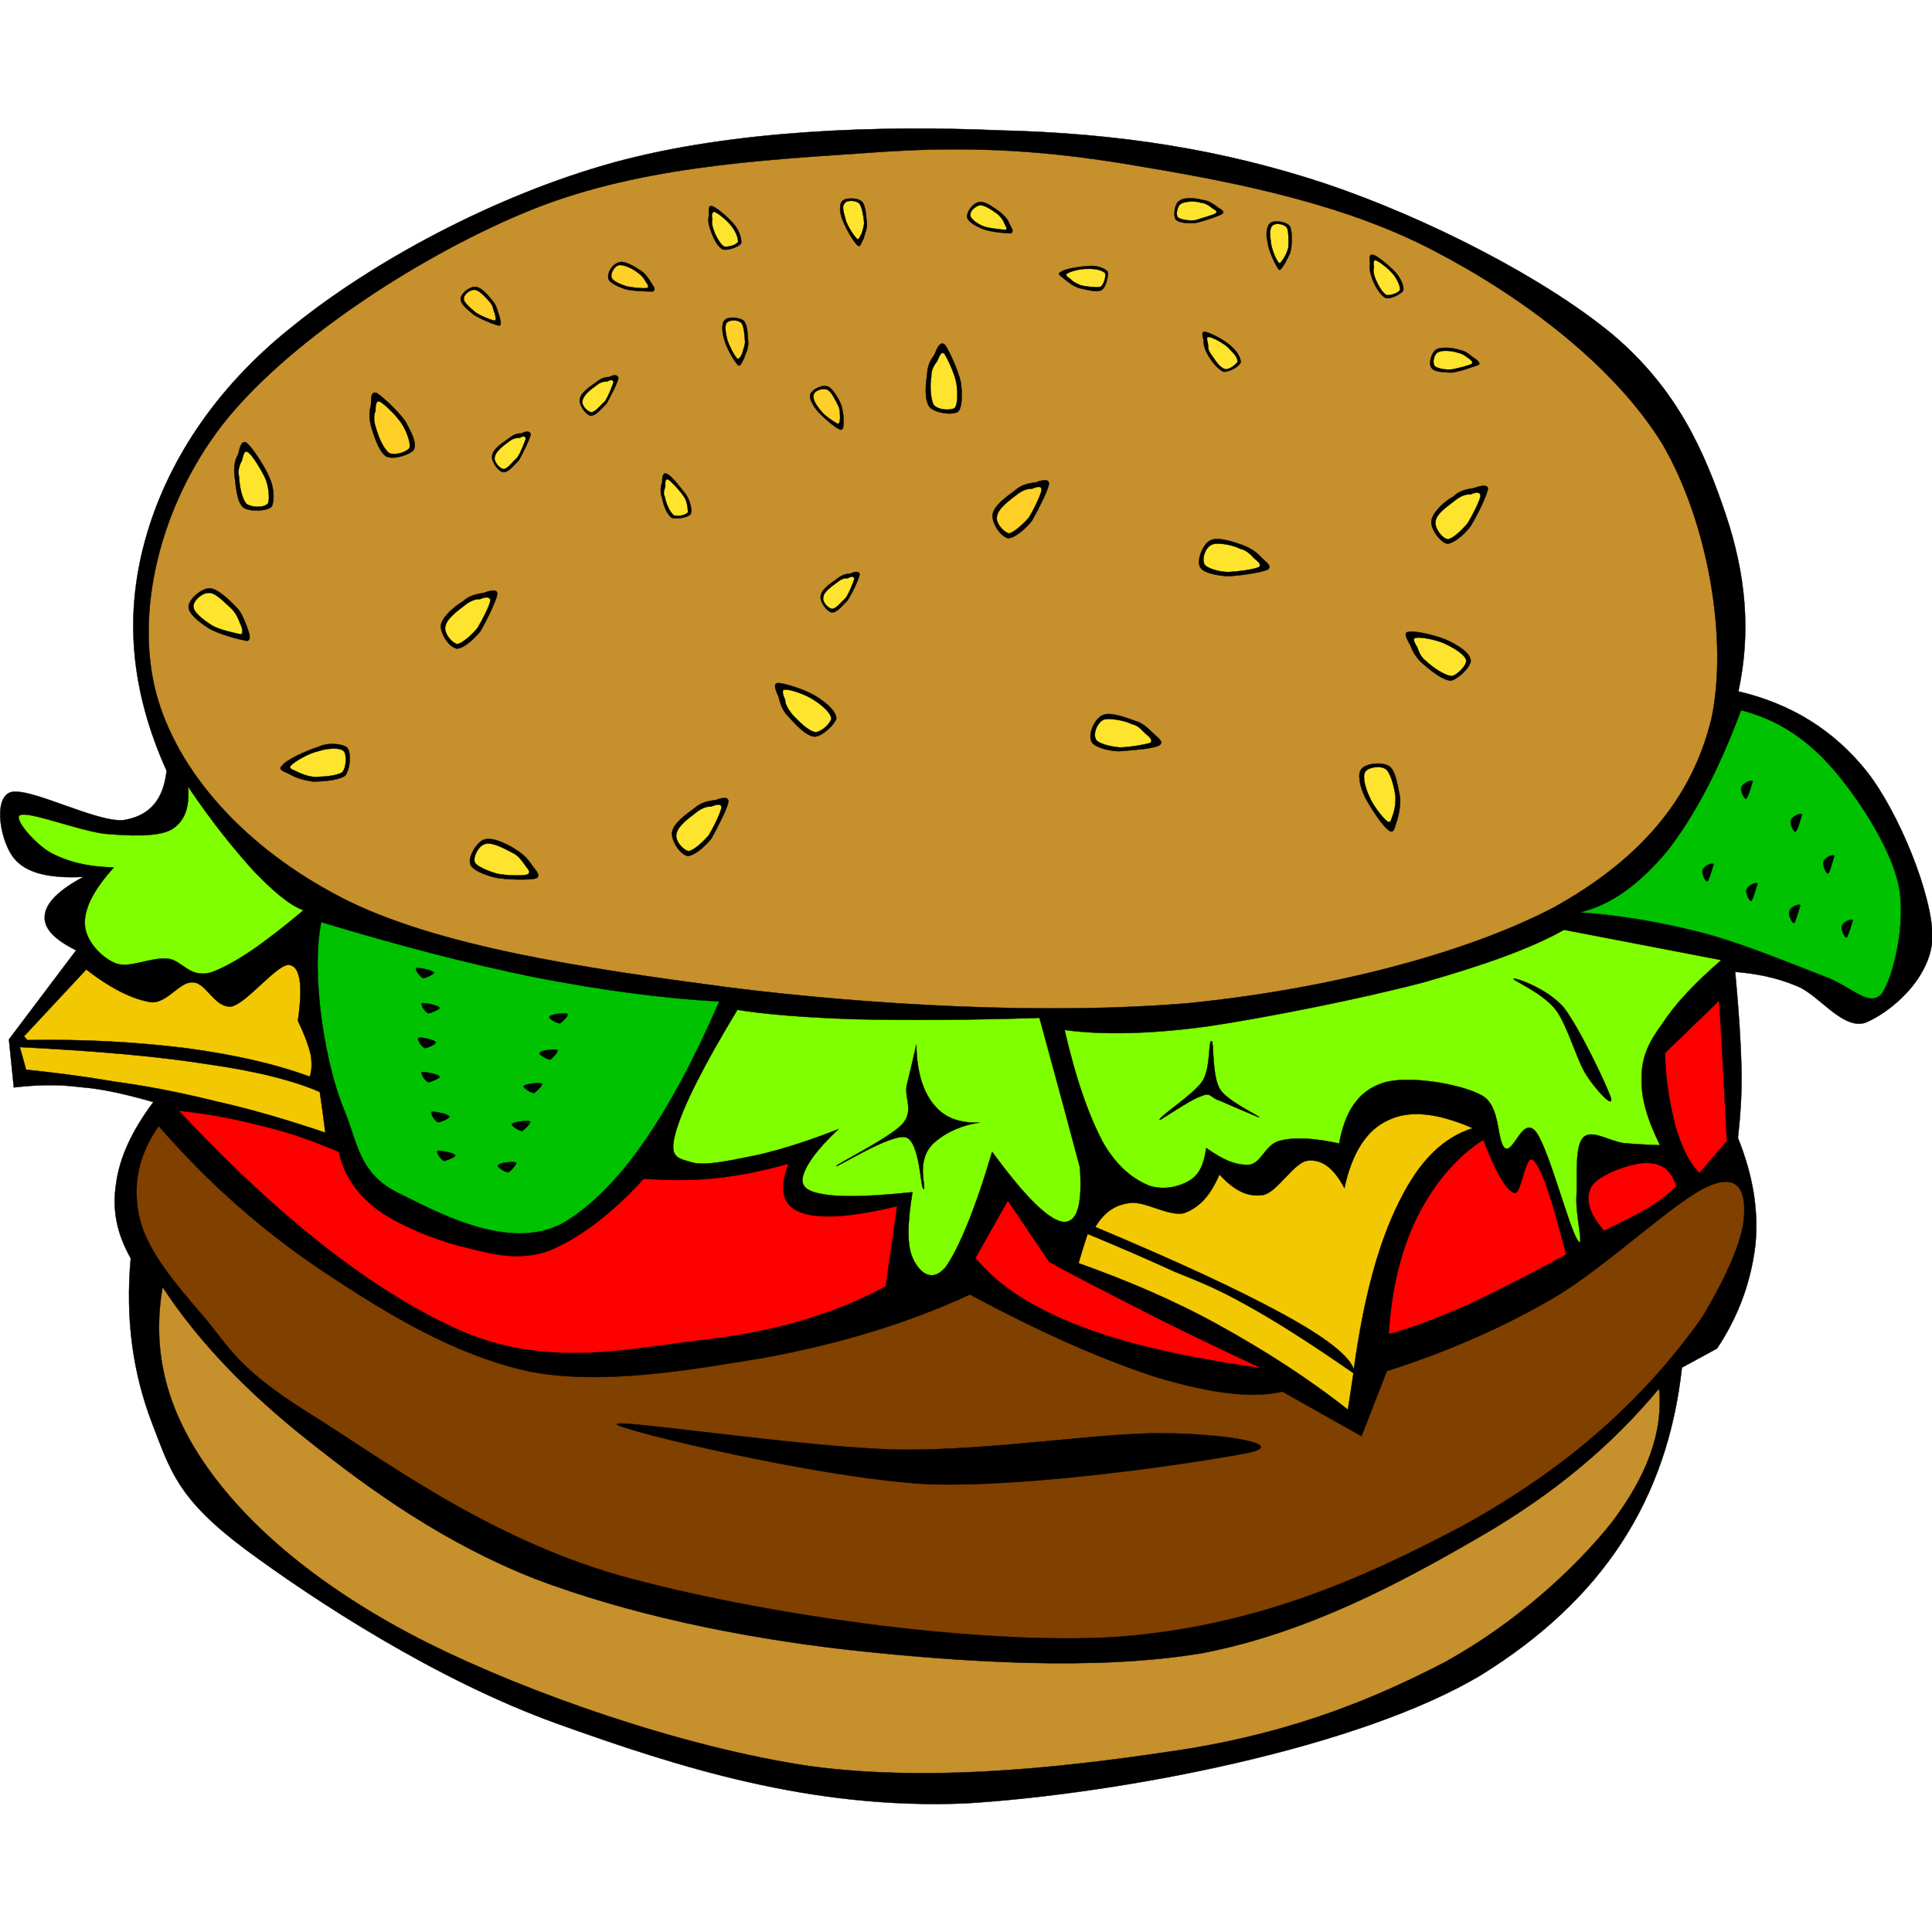
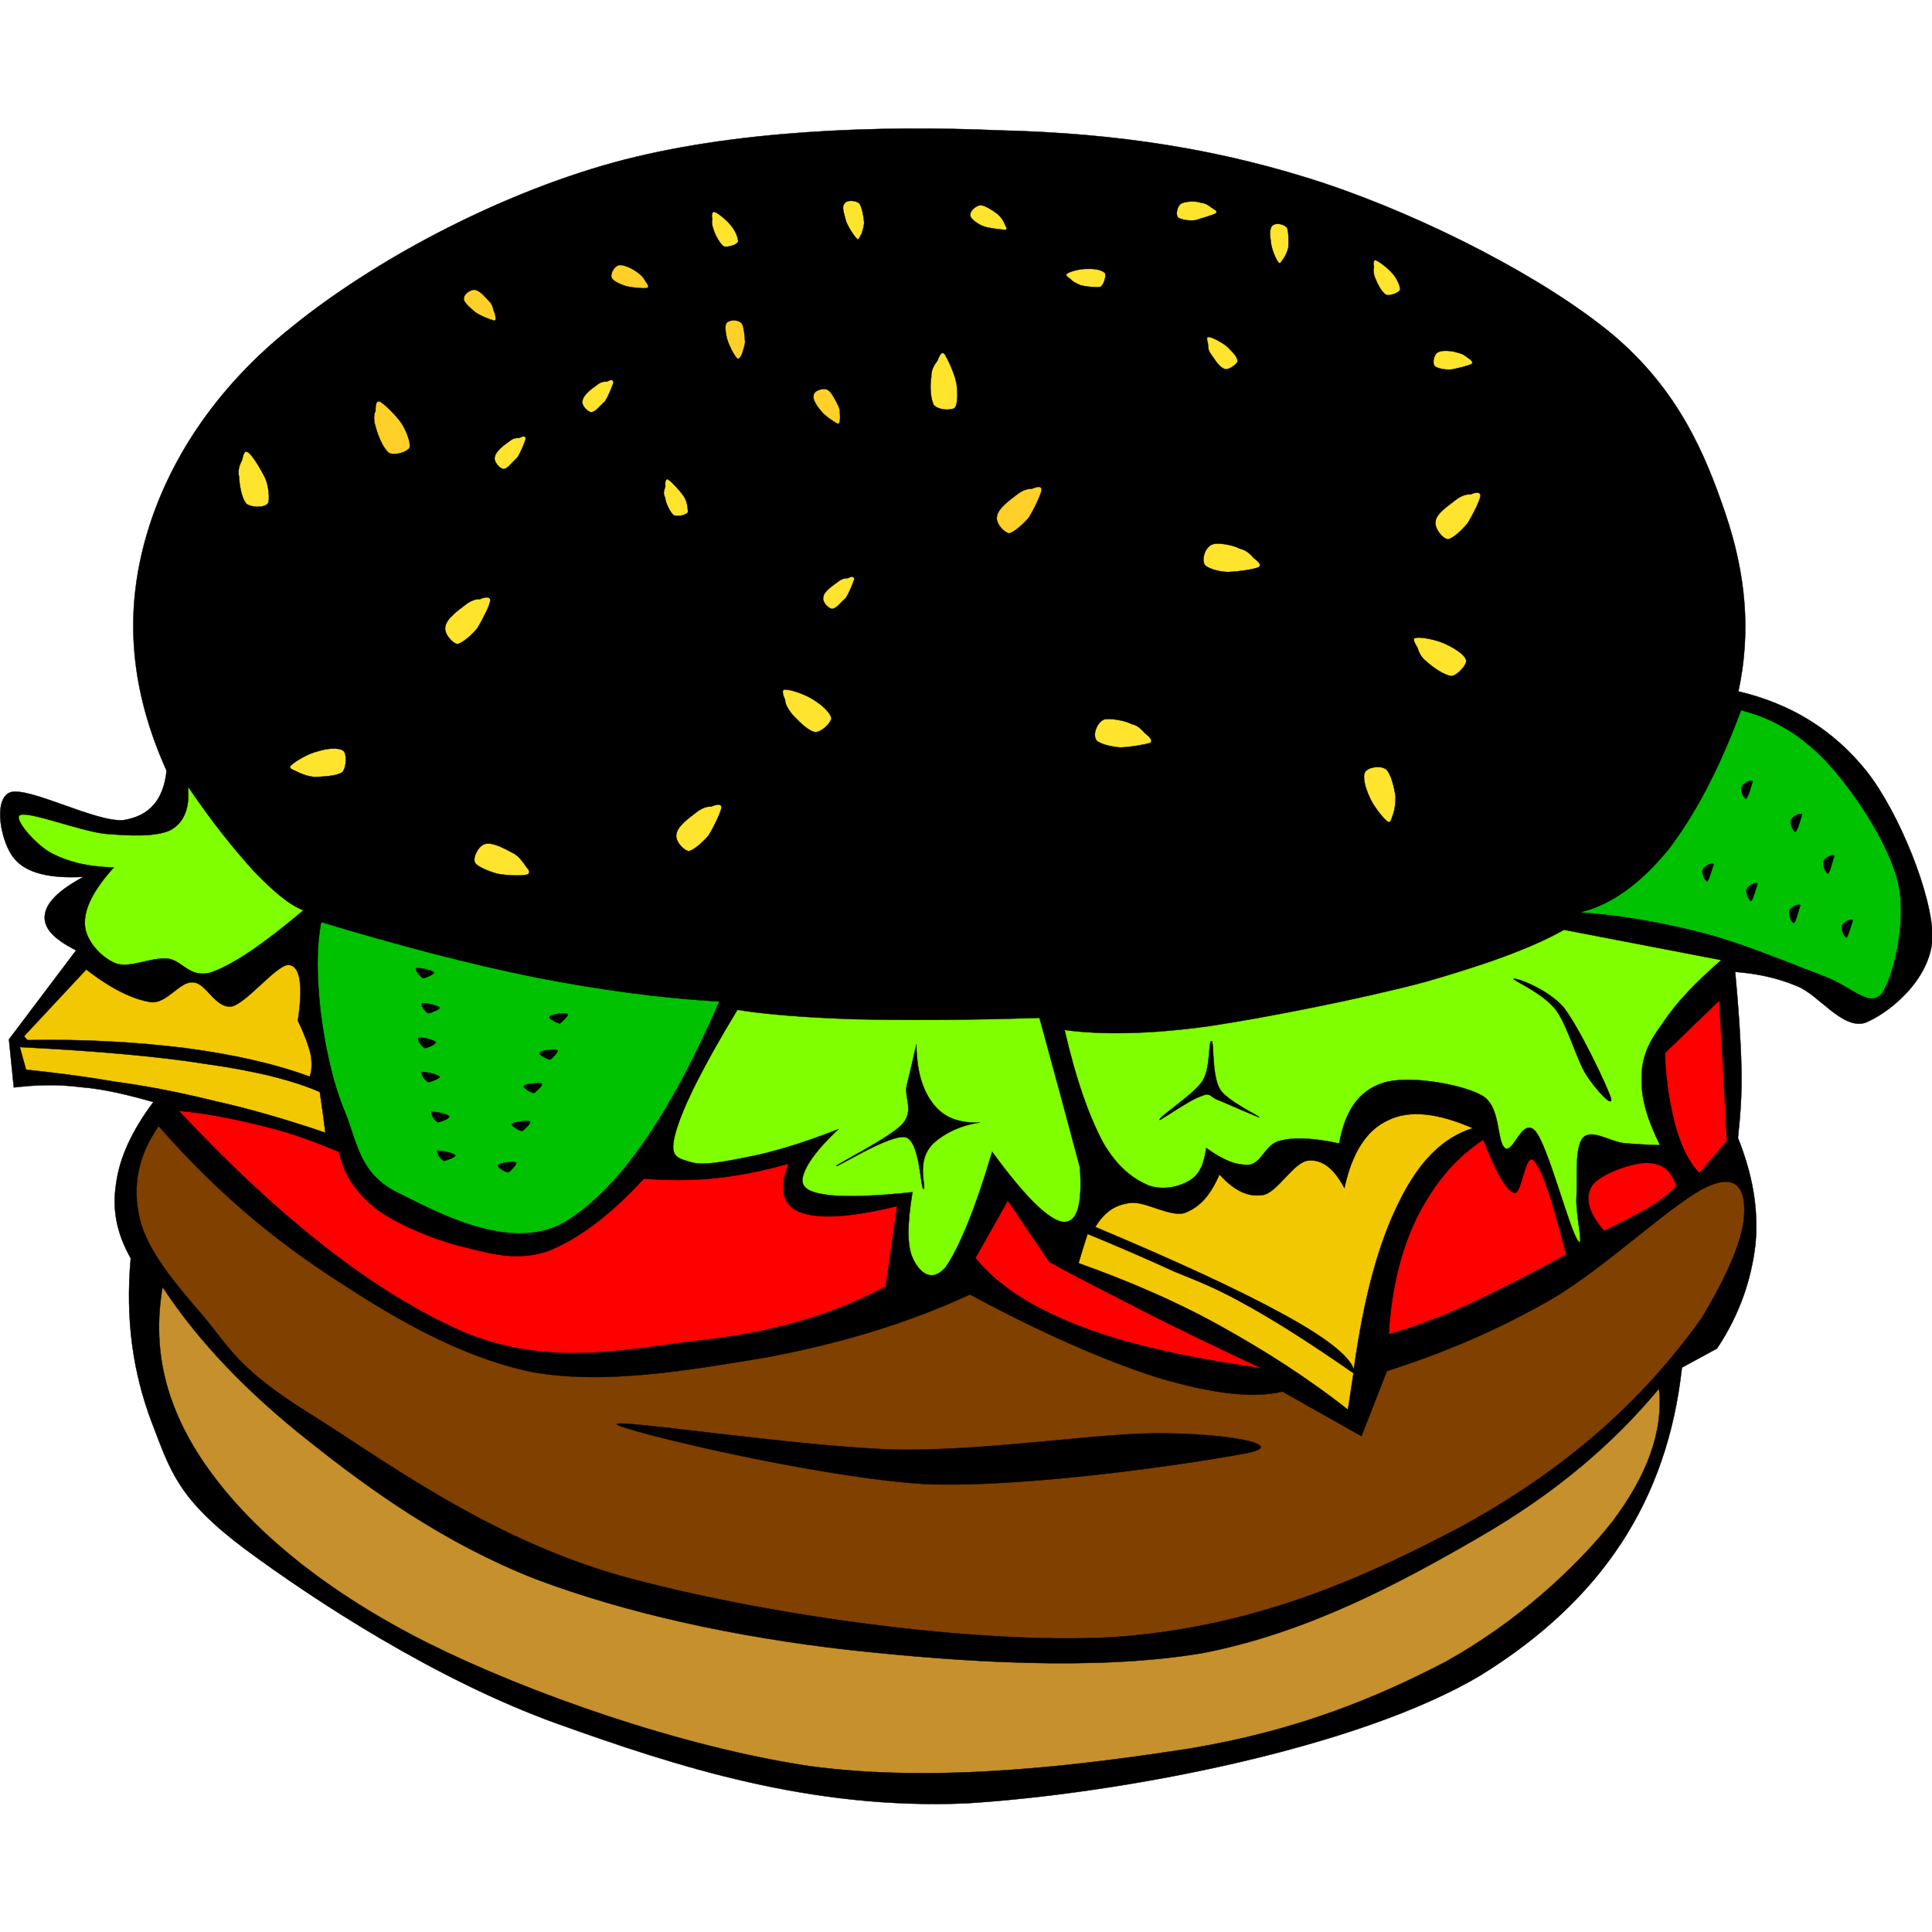
<svg xmlns="http://www.w3.org/2000/svg" xmlns:ns1="http://ns.adobe.com/AdobeIllustrator/10.0/" xmlns:ns2="http://sodipodi.sourceforge.net/DTD/sodipodi-0.dtd" xmlns:ns3="http://www.inkscape.org/namespaces/inkscape" ns1:rulerOrigin="0 0" ns1:viewOrigin="205.9995 482" space="preserve" ns1:pageBounds="0 792 612 0" viewBox="0 0 256 256" enable-background="new 0 0 199.862 173.088" overflow="visible" version="1.1" id="svg215" ns2:docname="sandwich_burger.svg" ns3:version="0.92.4 (5da689c313, 2019-01-14)" width="256" height="256" style="overflow:visible">
  <title id="title1026">Burger</title>
  <defs id="defs219" />
  <ns2:namedview pagecolor="#ffffff" bordercolor="#666666" borderopacity="1" objecttolerance="10" gridtolerance="10" guidetolerance="10" ns3:pageopacity="0" ns3:pageshadow="2" ns3:window-width="1920" ns3:window-height="1025" id="namedview217" showgrid="false" ns3:zoom="1.3634683" ns3:cx="90.209186" ns3:cy="66.772721" ns3:window-x="-8" ns3:window-y="-8" ns3:window-maximized="1" ns3:current-layer="svg215" fit-margin-top="0" fit-margin-left="0" fit-margin-right="0" fit-margin-bottom="0" />
  <g style="clip-rule:evenodd;fill-rule:evenodd;stroke:#000000;stroke-width:0.036;stroke-miterlimit:10" id="g210" stroke-miterlimit="10" transform="matrix(1.281,0,0,1.281,0.075,17.25)">
    <path ns3:connector-curvature="0" id="path2" ns1:knockout="Off" d="m 179.76,58.05 c 1.332,-6.192 0.756,-12.168 -1.332,-18.36 C 176.305,33.426 173.533,26.874 166.764,21.15 159.744,15.318 147.614,9.09 137.03,5.526 126.374,1.998 115.61,0.306 103.333,0.018 90.83,-0.522 75.746,-0.018 63.47,3.33 51.05,6.75 38.378,13.662 30.17,20.322 c -8.172,6.48 -13.104,14.364 -15.228,22.14 -2.124,7.74 -1.512,15.48 2.232,23.796 -0.324,3.024 -1.764,4.68 -4.464,5.112 -2.844,0.252 -9.756,-3.492 -11.7,-2.88 -1.872,0.72 -0.936,5.328 0.432,6.876 1.224,1.476 3.6,2.052 7.128,1.872 -2.556,1.368 -3.888,2.7 -3.996,3.996 -0.144,1.296 0.936,2.448 3.24,3.6 l -6.948,9.217 0.504,4.967 c 2.232,-0.252 4.392,-0.359 6.876,-0.035 2.376,0.18 4.896,0.791 7.56,1.547 -2.16,2.881 -3.492,5.689 -3.852,8.424 -0.432,2.736 0.072,5.186 1.512,7.74 -0.576,6.373 0.252,11.916 2.196,17.029 1.908,4.932 2.628,7.811 9.648,13.066 7.056,5.221 19.656,13.5 32.256,18.037 12.456,4.463 26.244,8.928 42.336,8.244 16.091,-1.008 40.716,-5.725 53.316,-13.32 12.385,-7.705 19.188,-17.965 20.699,-31.752 l 3.637,-1.98 c 2.34,-3.527 3.527,-7.092 3.961,-10.691 0.359,-3.709 -0.289,-7.309 -1.801,-11.088 0.217,-2.016 0.432,-4.428 0.359,-7.236 -0.072,-2.951 -0.287,-6.119 -0.646,-9.936 1.943,0.144 4.211,0.539 6.406,1.475 2.232,0.865 4.682,4.537 7.057,3.781 2.412,-0.973 6.768,-4.428 6.947,-8.82 0,-4.392 -3.455,-12.888 -6.768,-17.136 -3.39,-4.25 -7.78,-7.022 -13.32,-8.318 z" />
-     <path style="fill:#c6902c" ns3:connector-curvature="0" id="path4" ns1:knockout="Off" d="m 176.95,60.966 c -1.98,8.028 -7.164,14.364 -16.236,19.404 -9.252,4.86 -23.508,8.496 -37.908,9.937 C 108.261,91.53 89.938,90.522 75.178,88.651 60.49,86.707 45.046,84.439 35.218,79.362 25.215,74.178 18.231,66.33 16.071,58.158 13.911,49.842 16.431,39.006 22.803,30.654 29.247,22.266 42.711,13.338 54.051,8.586 65.355,3.798 78.459,3.114 89.475,2.358 100.239,1.53 108.411,2.07 118.418,3.834 c 9.9,1.656 20.988,3.924 30.061,8.748 9.035,4.716 18.469,11.808 23.436,19.908 4.75,8.172 6.8,20.304 5.04,28.476 z" />
    <path style="fill:#00c200" ns3:connector-curvature="0" id="path6" ns1:knockout="Off" d="m 180.04,59.994 c 3.492,0.9 6.48,2.7 9.252,5.796 2.627,2.952 6.119,8.172 7.02,12.204 0.863,3.924 -0.539,9.649 -1.729,11.34 -1.332,1.477 -3.059,-0.756 -6.012,-1.836 -3.168,-1.188 -8.172,-3.312 -12.383,-4.428 -4.32,-1.116 -8.424,-1.836 -12.854,-2.16 3.277,-0.756 6.266,-2.988 9.109,-6.408 2.77,-3.6 5.26,-8.244 7.59,-14.508 z" />
    <path style="fill:#f2c802" ns3:connector-curvature="0" id="path8" ns1:knockout="Off" d="m 152.29,103.23 c -3.096,0.971 -5.545,3.383 -7.633,7.631 -2.123,4.248 -3.635,9.793 -4.68,17.316 -0.469,-1.404 -2.916,-3.313 -7.344,-5.725 -4.537,-2.482 -10.908,-5.436 -19.404,-9 0.9,-1.439 1.908,-2.268 3.564,-2.482 1.547,-0.252 4.031,1.439 5.652,1.043 1.584,-0.611 2.664,-1.764 3.635,-3.996 1.477,1.621 2.881,2.377 4.5,2.125 1.512,-0.252 3.24,-3.529 4.752,-3.564 1.369,-0.107 2.592,0.791 3.672,2.844 0.793,-3.672 2.305,-6.012 4.537,-7.02 2.2,-1.08 5.11,-0.75 8.75,0.83 z" />
    <path style="fill:#f2c802" ns3:connector-curvature="0" id="path10" ns1:knockout="Off" d="m 112.44,114.17 c 3.238,1.332 6.227,2.629 8.963,3.889 2.664,1.08 4.355,1.727 7.453,3.455 3.131,1.729 6.73,4.033 11.088,7.057 l -0.576,3.779 c -4.248,-3.348 -8.676,-6.156 -13.285,-8.711 -4.68,-2.592 -9.539,-4.645 -14.58,-6.445 0.29,-1.01 0.61,-2.02 0.94,-3.03 z" />
    <path style="fill:#f2c802" ns3:connector-curvature="0" id="path12" ns1:knockout="Off" d="m 2.421,93.727 6.444,-6.913 c 2.592,2.016 4.824,3.096 6.696,3.383 1.692,0.145 2.952,-2.16 4.32,-2.051 1.404,0 2.304,2.771 4.068,2.482 1.62,-0.432 4.752,-4.499 5.94,-4.283 1.116,0.18 1.404,2.195 0.864,5.76 0.684,1.439 1.08,2.484 1.332,3.529 0.144,0.936 0.108,1.691 -0.108,2.268 C 28.269,96.533 23.985,95.597 19.125,94.949 14.193,94.338 8.793,94.013 2.781,94.121 Z" />
    <path style="fill:#f2c802" ns3:connector-curvature="0" id="path14" ns1:knockout="Off" d="M 33.021,99.486 C 30.393,98.334 26.505,97.326 21.357,96.605 16.137,95.777 9.729,95.238 1.989,94.841 l 0.648,2.34 c 2.736,0.289 5.76,0.648 9.072,1.225 3.276,0.432 6.804,1.115 10.584,2.051 3.708,0.828 7.344,1.908 11.304,3.24 -0.18,-1.41 -0.36,-2.81 -0.576,-4.214 z" />
    <path style="fill:#00c200" ns3:connector-curvature="0" id="path16" ns1:knockout="Off" d="m 33.165,81.918 c -0.54,2.808 -0.432,5.867 -0.072,9.18 0.396,3.24 1.188,7.271 2.52,10.439 1.296,3.133 1.44,6.266 5.292,8.281 3.78,1.836 11.664,6.408 17.388,3.168 5.616,-3.385 10.836,-10.873 16.056,-22.861 -5.868,-0.322 -12.06,-1.15 -18.972,-2.482 -6.948,-1.409 -14.22,-3.317 -22.212,-5.729 z" />
    <path style="fill:#ff0000" ns3:connector-curvature="0" id="path18" ns1:knockout="Off" d="m 18.441,101.43 c 3.024,0.289 5.868,0.863 8.676,1.584 2.808,0.648 5.292,1.584 7.884,2.664 0.468,2.268 1.728,4.248 3.924,5.939 2.088,1.549 5.94,3.168 8.928,3.889 2.916,0.721 5.616,1.512 8.784,0.432 3.06,-1.223 6.408,-3.672 9.9,-7.488 2.34,0.18 4.716,0.217 7.272,-0.035 2.484,-0.252 5.004,-0.756 7.704,-1.512 -1.008,2.592 -0.684,4.32 1.26,5.039 1.908,0.721 5.184,0.504 9.972,-0.648 l -1.188,8.316 c -5.436,2.916 -11.628,4.717 -18.972,5.545 -7.452,0.828 -15.66,2.951 -24.768,-0.865 -9.108,-4.02 -18.756,-11.51 -29.376,-22.85 z" />
    <path style="fill:#ff0000" ns3:connector-curvature="0" id="path20" ns1:knockout="Off" d="m 100.84,116.66 c 2.196,2.736 5.724,5.076 10.728,7.02 4.969,1.943 11.16,3.275 18.865,4.393 -4.572,-2.16 -8.678,-4.104 -12.313,-5.977 -3.709,-1.908 -6.877,-3.492 -9.648,-5.039 l -4.283,-6.336 c -1.12,1.99 -2.24,3.97 -3.36,5.95 z" />
    <path style="fill:#80ff00" ns3:connector-curvature="0" id="path22" ns1:knockout="Off" d="m 111.64,107.26 c -1.367,-5.148 -2.771,-10.295 -4.176,-15.443 -7.632,0.252 -13.86,0.252 -19.116,0.143 -5.256,-0.18 -9.252,-0.504 -12.132,-0.971 -3.492,5.76 -5.616,9.971 -6.372,12.635 -0.756,2.664 0.144,2.701 1.728,3.168 1.476,0.361 4.248,-0.287 6.912,-0.826 2.556,-0.613 5.148,-1.441 8.172,-2.629 -2.376,2.232 -3.564,3.996 -3.708,5.148 -0.108,1.043 0.972,1.475 2.952,1.691 1.872,0.18 4.68,0.072 8.424,-0.324 -0.54,3.275 -0.576,5.508 0.036,6.84 0.612,1.332 1.872,2.664 3.384,0.936 1.332,-1.906 2.988,-5.76 4.824,-11.951 3.313,4.537 5.725,6.947 7.236,7.236 1.52,0.21 2.13,-1.63 1.84,-5.66 z" />
    <path style="fill:#ff0000" ns3:connector-curvature="0" id="path24" ns1:knockout="Off" d="m 143.58,124.54 c 2.449,-0.646 5.041,-1.654 8.172,-3.023 3.061,-1.439 6.408,-3.131 10.189,-5.219 -1.404,-5.473 -2.377,-8.568 -3.313,-9.686 -0.936,-1.08 -1.26,3.637 -2.088,3.313 -0.9,-0.396 -1.908,-2.232 -3.168,-5.508 -3.025,1.98 -5.184,4.717 -6.877,8.064 -1.65,3.43 -2.62,7.32 -2.91,12.07 z" />
    <path style="fill:#ff0000" ns3:connector-curvature="0" id="path26" ns1:knockout="Off" d="m 177.78,90.018 -5.617,5.436 c 0.072,3.098 0.576,5.617 1.117,7.705 0.646,2.088 1.332,3.564 2.447,4.715 l 2.844,-3.311 c -0.25,-4.832 -0.51,-9.693 -0.79,-14.552 z" />
    <path style="fill:#ff0000" ns3:connector-curvature="0" id="path28" ns1:knockout="Off" d="m 173.35,109.24 c -0.506,-1.621 -1.477,-2.377 -2.916,-2.412 -1.549,-0.107 -5.113,1.188 -5.832,2.375 -0.721,1.152 -0.434,2.701 1.26,4.645 1.943,-0.936 3.383,-1.656 4.715,-2.447 1.29,-0.78 2.08,-1.5 2.77,-2.15 z" />
    <path style="fill:#804000" ns3:connector-curvature="0" id="path30" ns1:knockout="Off" d="m 16.353,103.01 c -2.124,3.023 -2.736,6.191 -1.98,9.504 0.756,3.313 3.6,6.697 6.588,10.152 2.808,3.348 3.528,5.363 10.764,9.936 7.308,4.5 18.324,12.924 32.364,16.92 14.004,3.889 36.072,7.129 50.796,6.373 14.688,-0.973 26.064,-6.084 36.469,-11.592 10.223,-5.652 18.287,-12.529 24.623,-21.457 2.771,-4.607 4.176,-8.1 4.355,-10.332 0.217,-2.447 -0.359,-4.68 -3.527,-3.348 -3.42,1.367 -10.584,8.352 -16.236,11.664 -5.58,3.24 -11.303,5.652 -17.172,7.523 l -2.627,6.732 -8.174,-4.607 c -3.238,0.756 -7.486,0.143 -12.887,-1.441 -5.473,-1.764 -11.809,-4.5 -19.44,-8.604 -6.696,3.096 -13.752,5.148 -21.312,6.553 -7.74,1.26 -16.524,2.844 -24.12,1.439 -7.74,-1.656 -14.724,-5.904 -21.24,-10.225 -6.461,-4.29 -12.077,-9.26 -17.225,-15.17 z" />
    <path ns3:connector-curvature="0" id="path32" ns1:knockout="Off" d="m 63.729,133.86 c 0.576,0.648 20.952,5.58 32.112,6.193 11.052,0.395 29.124,-2.412 33.372,-3.277 3.889,-0.898 -2.916,-1.979 -9.037,-1.979 -6.154,-0.109 -17.711,1.799 -27.179,1.691 -9.57,-0.17 -29.694,-3.26 -29.262,-2.62 z" />
    <path style="fill:#c6902c" ns3:connector-curvature="0" id="path34" ns1:knockout="Off" d="m 16.749,119.65 c 3.708,5.652 8.784,10.943 15.228,16.02 6.336,5.039 13.968,10.512 23.328,14.184 9.432,3.564 20.7,6.012 32.436,7.344 11.592,1.26 25.56,2.197 36.613,0.324 10.836,-2.088 20.52,-7.309 28.475,-11.916 7.957,-4.572 13.969,-9.719 18.721,-15.443 0.469,4.535 -1.297,9.107 -4.896,13.859 -3.816,4.789 -9.863,10.332 -17.172,14.4 -7.344,3.816 -15.443,7.127 -26.389,8.965 -11.158,1.727 -26.099,3.635 -39.383,1.836 -13.284,-1.98 -29.124,-7.561 -39.456,-12.709 -10.404,-5.221 -17.82,-11.34 -22.392,-17.531 -4.632,-6.26 -6.288,-12.53 -5.1,-19.33 z" />
    <path style="fill:#80ff00" ns3:connector-curvature="0" id="path36" ns1:knockout="Off" d="m 110.06,93.078 c 1.188,5.148 2.52,8.893 3.996,11.664 1.512,2.592 3.133,3.744 4.717,4.428 1.547,0.504 3.096,0.145 4.248,-0.541 1.043,-0.646 1.475,-1.764 1.691,-3.348 1.764,1.26 3.131,1.836 4.5,1.729 1.26,-0.217 1.619,-2.16 3.168,-2.484 1.477,-0.396 3.6,-0.252 6.084,0.289 0.611,-3.348 1.98,-5.438 4.535,-6.264 2.484,-0.828 8.029,0.07 10.225,1.295 2.016,1.115 1.477,4.752 2.412,5.473 0.9,0.467 1.801,-3.313 3.133,-1.764 1.332,1.584 3.49,10.115 4.391,11.303 0.684,1.045 -0.287,-2.807 -0.143,-4.607 0.107,-1.943 -0.217,-5.076 0.684,-6.049 0.9,-0.898 2.664,0.361 4.176,0.576 1.295,0.109 2.557,0.18 3.779,0.217 -1.295,-2.629 -1.98,-4.824 -1.908,-6.984 0,-2.123 0.721,-3.672 2.16,-5.615 1.369,-2.088 3.348,-4.176 6.084,-6.553 l -16.271,-3.132 c -3.527,1.98 -8.279,3.636 -14.4,5.399 -6.229,1.656 -16.127,3.637 -22.355,4.572 -6.22,0.858 -11.19,0.895 -14.9,0.391 z" />
    <path style="fill:#80ff00" ns3:connector-curvature="0" id="path38" ns1:knockout="Off" d="m 19.377,67.878 c 0.216,2.124 -0.324,3.672 -1.764,4.5 -1.512,0.756 -4.32,0.612 -6.876,0.396 -2.736,-0.36 -7.704,-2.304 -8.676,-1.944 -0.9,0.216 1.512,3.06 3.204,3.96 1.656,0.864 3.672,1.404 6.444,1.476 -2.052,2.268 -3.096,4.248 -2.988,5.94 0.072,1.584 1.656,3.384 3.24,3.996 1.44,0.504 3.6,-0.684 5.364,-0.504 1.476,0.18 2.232,2.087 4.5,1.404 2.376,-0.864 5.4,-2.952 9.504,-6.408 -1.512,-0.576 -3.132,-1.98 -5.148,-4.068 -2.016,-2.232 -4.284,-5.004 -6.804,-8.748 z" />
    <path ns3:connector-curvature="0" id="path40" ns1:knockout="Off" d="m 44.829,87.138 c -0.144,-0.288 -1.728,-0.54 -1.836,-0.468 -0.144,0.108 0.288,0.828 0.72,1.045 0.252,0 1.224,-0.469 1.116,-0.577 z" />
    <path ns3:connector-curvature="0" id="path42" ns1:knockout="Off" d="m 45.405,90.773 c -0.144,-0.287 -1.728,-0.539 -1.836,-0.467 -0.108,0.107 0.216,0.828 0.684,1.043 0.216,10e-4 1.296,-0.466 1.152,-0.576 z" />
    <path ns3:connector-curvature="0" id="path44" ns1:knockout="Off" d="m 45.405,97.902 c -0.144,-0.289 -1.728,-0.541 -1.836,-0.469 -0.108,0.107 0.216,0.828 0.684,1.045 0.216,0.001 1.296,-0.468 1.152,-0.576 z" />
    <path ns3:connector-curvature="0" id="path46" ns1:knockout="Off" d="m 45.009,94.338 c -0.18,-0.287 -1.656,-0.576 -1.8,-0.432 -0.108,0.107 0.216,0.828 0.684,1.043 0.252,0 1.224,-0.431 1.116,-0.611 z" />
    <path ns3:connector-curvature="0" id="path48" ns1:knockout="Off" d="m 46.413,102.01 c -0.144,-0.287 -1.728,-0.539 -1.836,-0.469 -0.108,0.072 0.216,0.9 0.684,1.08 0.216,0 1.296,-0.43 1.152,-0.61 z" />
    <path ns3:connector-curvature="0" id="path50" ns1:knockout="Off" d="m 47.025,106.04 c -0.144,-0.287 -1.728,-0.539 -1.836,-0.467 -0.108,0.107 0.216,0.828 0.684,1.043 0.216,0 1.296,-0.46 1.152,-0.57 z" />
    <path ns3:connector-curvature="0" id="path52" ns1:knockout="Off" d="m 51.453,107.08 c 0.108,-0.289 1.656,-0.432 1.872,-0.289 0.144,0.109 -0.54,0.865 -0.792,1.01 -0.396,0 -1.224,-0.61 -1.08,-0.72 z" />
    <path ns3:connector-curvature="0" id="path54" ns1:knockout="Off" d="m 52.893,102.8 c 0.108,-0.217 1.656,-0.396 1.872,-0.254 0.144,0.145 -0.54,0.793 -0.792,0.973 -0.396,0 -1.224,-0.61 -1.08,-0.72 z" />
    <path ns3:connector-curvature="0" id="path56" ns1:knockout="Off" d="m 54.117,98.873 c 0.108,-0.215 1.656,-0.395 1.872,-0.252 0.144,0.145 -0.54,0.793 -0.792,0.973 -0.396,0 -1.224,-0.612 -1.08,-0.721 z" />
    <path ns3:connector-curvature="0" id="path58" ns1:knockout="Off" d="m 55.773,95.453 c 0.036,-0.287 1.62,-0.432 1.836,-0.287 0.108,0.145 -0.468,0.791 -0.756,0.973 -0.396,-0.037 -1.224,-0.541 -1.08,-0.686 z" />
    <path ns3:connector-curvature="0" id="path60" ns1:knockout="Off" d="m 56.781,91.709 c 0.108,-0.287 1.656,-0.432 1.872,-0.287 0.144,0.145 -0.54,0.793 -0.792,0.973 -0.396,-0.038 -1.224,-0.541 -1.08,-0.686 z" />
    <path ns3:connector-curvature="0" id="path62" ns1:knockout="Off" d="m 176.55,77.706 c 0.18,-0.108 0.576,-1.62 0.648,-1.764 -0.109,-0.252 -1.08,0.216 -1.117,0.576 -0.18,0.216 0.26,1.26 0.47,1.188 z" />
    <path ns3:connector-curvature="0" id="path64" ns1:knockout="Off" d="m 181.09,79.722 c 0.182,-0.108 0.576,-1.62 0.648,-1.764 -0.107,-0.252 -1.08,0.216 -1.115,0.576 -0.18,0.216 0.25,1.26 0.47,1.188 z" />
    <path ns3:connector-curvature="0" id="path66" ns1:knockout="Off" d="m 185.52,81.99 c 0.18,-0.072 0.574,-1.692 0.646,-1.8 -0.107,-0.252 -1.08,0.216 -1.115,0.576 -0.19,0.288 0.24,1.296 0.46,1.224 z" />
    <path ns3:connector-curvature="0" id="path68" ns1:knockout="Off" d="m 190.95,83.502 c 0.18,-0.108 0.576,-1.62 0.648,-1.764 -0.109,-0.252 -1.08,0.216 -1.117,0.576 -0.18,0.216 0.26,1.26 0.47,1.188 z" />
    <path ns3:connector-curvature="0" id="path70" ns1:knockout="Off" d="m 189.04,76.878 c 0.18,-0.072 0.576,-1.692 0.648,-1.8 -0.109,-0.252 -1.08,0.216 -1.117,0.576 -0.17,0.288 0.26,1.296 0.47,1.224 z" />
    <path ns3:connector-curvature="0" id="path72" ns1:knockout="Off" d="m 185.66,72.558 c 0.252,-0.108 0.613,-1.62 0.684,-1.764 -0.143,-0.252 -1.043,0.216 -1.15,0.576 -0.18,0.216 0.26,1.26 0.47,1.188 z" />
    <path ns3:connector-curvature="0" id="path74" ns1:knockout="Off" d="m 180.55,69.138 c 0.252,-0.108 0.611,-1.62 0.684,-1.764 -0.145,-0.252 -1.043,0.216 -1.152,0.576 -0.18,0.216 0.25,1.26 0.47,1.188 z" />
    <path ns3:connector-curvature="0" id="path76" ns1:knockout="Off" d="m 156.5,87.785 c 0.072,-0.18 3.42,0.938 5.186,2.953 1.619,2.088 4.5,8.135 4.895,9.396 0.252,1.115 -1.619,-0.938 -2.555,-2.412 -1.008,-1.584 -1.908,-5.004 -3.098,-6.66 -1.32,-1.796 -4.6,-3.163 -4.42,-3.273 z" />
    <path ns3:connector-curvature="0" id="path78" ns1:knockout="Off" d="m 125.29,94.23 c -0.396,-0.217 -0.072,2.736 -0.973,4.139 -0.9,1.369 -4.5,3.672 -4.428,3.996 -0.035,0.18 3.168,-2.123 4.32,-2.447 1.008,-0.469 0.863,0.145 1.908,0.469 0.9,0.395 4.068,1.764 4.104,1.727 -0.072,-0.18 -3.275,-1.656 -4.068,-2.879 -0.86,-1.366 -0.65,-4.928 -0.86,-5.001 z" />
    <path ns3:connector-curvature="0" id="path80" ns1:knockout="Off" d="m 94.725,94.59 c -0.324,1.477 -0.648,2.809 -0.972,4.141 -0.324,1.332 0.756,2.627 -0.432,4.031 -1.26,1.439 -6.984,4.248 -6.876,4.393 0.144,0.107 5.616,-3.348 7.164,-2.988 1.512,0.396 1.548,5.436 1.872,5.363 0.324,-0.143 -0.936,-3.059 1.152,-4.859 2.088,-1.801 4.68,-2.016 4.68,-2.016 -2.16,0.072 -3.708,-0.504 -4.788,-1.873 -1.113,-1.356 -1.761,-3.372 -1.797,-6.18 z" />
    <path ns3:connector-curvature="0" id="path82" ns1:knockout="Off" d="m 49.977,47.862 c -0.576,0.108 -1.476,0.216 -2.124,0.864 -0.828,0.468 -2.196,1.62 -2.304,2.484 -0.072,0.828 0.792,2.232 1.62,2.412 0.648,0.036 1.656,-0.828 2.448,-1.764 0.612,-1.044 1.656,-3.168 1.764,-3.852 0.036,-0.648 -0.9,-0.324 -1.404,-0.144 z" />
    <path style="fill:#ffe42e" ns3:connector-curvature="0" id="path84" ns1:knockout="Off" d="m 49.581,48.51 c -0.432,-0.036 -1.008,0.18 -1.584,0.648 -0.612,0.468 -1.872,1.368 -1.98,2.16 -0.216,0.648 0.648,1.728 1.224,1.836 0.504,-0.072 1.476,-0.9 2.088,-1.656 0.54,-0.9 1.26,-2.304 1.332,-2.844 0,-0.504 -0.684,-0.324 -1.08,-0.144 z" />
    <path ns3:connector-curvature="0" id="path86" ns1:knockout="Off" d="m 80.469,58.59 c 0.144,0.504 0.288,1.332 1.008,2.052 0.648,0.684 1.728,1.98 2.7,2.088 0.828,0 2.088,-1.26 2.268,-1.836 0.036,-0.792 -1.08,-1.692 -1.98,-2.268 -1.188,-0.756 -3.204,-1.368 -3.96,-1.44 -0.684,-0.036 -0.324,0.756 -0.036,1.404 z" />
    <path style="fill:#ffe42e" ns3:connector-curvature="0" id="path88" ns1:knockout="Off" d="m 81.153,58.914 c 0,0.432 0.252,0.9 0.756,1.548 0.54,0.54 1.548,1.656 2.34,1.8 0.648,0.036 1.584,-0.9 1.692,-1.404 -0.072,-0.612 -1.044,-1.44 -1.8,-1.908 -0.9,-0.612 -2.484,-1.116 -2.952,-1.08 -0.468,-0.108 -0.252,0.612 -0.036,1.044 z" />
    <path ns3:connector-curvature="0" id="path90" ns1:knockout="Off" d="m 107.04,36.45 c -0.576,0.036 -1.477,0.216 -2.125,0.828 -0.828,0.612 -2.195,1.548 -2.303,2.52 -0.072,0.828 0.791,2.232 1.619,2.412 0.648,-0.036 1.656,-0.828 2.447,-1.8 0.613,-1.08 1.656,-3.096 1.766,-3.816 0.02,-0.648 -0.92,-0.324 -1.42,-0.144 z" />
    <path style="fill:#ffd028" ns3:connector-curvature="0" id="path92" ns1:knockout="Off" d="m 106.64,37.098 c -0.432,-0.036 -1.008,0.18 -1.584,0.648 -0.611,0.468 -1.871,1.368 -1.98,2.16 -0.215,0.684 0.648,1.656 1.225,1.8 0.432,-0.036 1.439,-0.9 2.053,-1.62 0.539,-0.864 1.26,-2.376 1.332,-2.88 -0.03,-0.54 -0.61,-0.252 -1.04,-0.108 z" />
    <path ns3:connector-curvature="0" id="path94" ns1:knockout="Off" d="m 96.633,23.166 c -0.396,0.54 -0.756,1.116 -0.792,2.124 -0.144,0.936 -0.324,2.664 0.288,3.384 0.576,0.576 2.232,0.828 2.88,0.468 0.504,-0.432 0.468,-1.944 0.324,-3.024 -0.252,-1.26 -1.26,-3.384 -1.62,-3.888 -0.504,-0.504 -0.864,0.324 -1.08,0.936 z" />
    <path style="fill:#ffe42e" ns3:connector-curvature="0" id="path96" ns1:knockout="Off" d="m 96.885,23.886 c -0.216,0.288 -0.648,0.828 -0.612,1.62 -0.144,0.792 -0.108,2.232 0.252,2.916 0.432,0.504 1.62,0.612 2.16,0.324 0.36,-0.396 0.324,-1.728 0.18,-2.628 -0.216,-1.044 -0.936,-2.52 -1.188,-2.916 -0.396,-0.504 -0.612,0.324 -0.792,0.684 z" />
    <path ns3:connector-curvature="0" id="path98" ns1:knockout="Off" d="m 110.17,15.498 c 0.324,0.252 0.686,0.576 1.369,0.828 0.611,0.108 1.764,0.504 2.34,0.216 0.504,-0.324 0.719,-1.512 0.648,-1.908 -0.324,-0.36 -1.189,-0.684 -2.018,-0.576 -0.898,0.036 -2.447,0.288 -2.844,0.612 -0.51,0.216 0.21,0.54 0.5,0.828 z" />
    <path style="fill:#ffe42e" ns3:connector-curvature="0" id="path100" ns1:knockout="Off" d="m 110.71,15.426 c 0.107,0.18 0.539,0.432 1.008,0.612 0.504,0.144 1.549,0.252 2.016,0.18 0.432,-0.18 0.648,-1.26 0.504,-1.44 -0.287,-0.324 -1.152,-0.468 -1.764,-0.432 -0.721,-0.036 -1.801,0.252 -2.123,0.468 -0.33,0.144 0.06,0.396 0.35,0.612 z" />
    <path ns3:connector-curvature="0" id="path102" ns1:knockout="Off" d="m 104.37,9.702 c -0.18,-0.468 -0.504,-0.828 -0.973,-1.224 -0.611,-0.432 -1.547,-1.152 -2.123,-1.044 -0.721,0.072 -1.333,1.008 -1.297,1.548 0.072,0.468 0.828,0.936 1.691,1.26 0.756,0.288 2.305,0.432 2.846,0.432 0.36,-0.252 0.03,-0.576 -0.15,-0.972 z" />
    <path style="fill:#ffe42e" ns3:connector-curvature="0" id="path104" ns1:knockout="Off" d="m 103.83,9.594 c -0.215,-0.396 -0.324,-0.576 -0.719,-0.936 -0.504,-0.36 -1.332,-0.936 -1.801,-0.9 -0.504,0.108 -1.152,0.648 -0.972,1.188 0.108,0.288 0.792,0.828 1.476,1.044 0.648,0.18 1.691,0.288 2.16,0.324 0.25,-0.144 -0.08,-0.432 -0.15,-0.72 z" />
    <path ns3:connector-curvature="0" id="path106" ns1:knockout="Off" d="m 89.289,11.178 c 0.072,-0.432 0.36,-0.9 0.324,-1.548 -0.108,-0.792 -0.108,-1.872 -0.54,-2.268 -0.432,-0.396 -1.8,-0.396 -2.016,0 -0.324,0.288 -0.288,1.26 0.108,2.088 0.252,0.684 1.08,2.16 1.512,2.484 0.288,0.252 0.396,-0.468 0.612,-0.756 z" />
    <path style="fill:#ffe42e" ns3:connector-curvature="0" id="path108" ns1:knockout="Off" d="M 89.073,10.71 C 89.145,10.386 89.325,9.99 89.325,9.522 89.289,8.946 89.073,7.83 88.821,7.578 c -0.36,-0.36 -1.368,-0.36 -1.512,0 -0.36,0.324 -0.036,1.08 0.144,1.836 0.216,0.576 0.792,1.512 1.152,1.836 0.18,0.18 0.288,-0.324 0.468,-0.54 z" />
    <path ns3:connector-curvature="0" id="path110" ns1:knockout="Off" d="m 73.269,8.766 c -0.072,0.468 -0.108,0.864 0.18,1.584 0.18,0.576 0.648,1.692 1.26,1.98 0.504,0.144 1.692,-0.252 1.908,-0.648 0.036,-0.504 -0.216,-1.332 -0.756,-1.944 -0.54,-0.684 -1.836,-1.764 -2.232,-1.872 -0.468,-0.144 -0.36,0.432 -0.36,0.9 z" />
    <path style="fill:#ffe42e" ns3:connector-curvature="0" id="path112" ns1:knockout="Off" d="m 73.629,9.162 c -0.072,0.252 -0.072,0.648 0.144,1.188 0.108,0.396 0.648,1.476 1.08,1.692 0.36,0.072 1.26,-0.144 1.44,-0.504 0,-0.468 -0.288,-1.116 -0.72,-1.656 C 75.177,9.342 74.169,8.55 73.917,8.478 73.629,8.298 73.485,8.802 73.629,9.162 Z" />
    <path ns3:connector-curvature="0" id="path114" ns1:knockout="Off" d="m 67.257,15.714 c -0.216,-0.36 -0.612,-0.936 -1.044,-1.188 -0.648,-0.432 -1.656,-1.044 -2.196,-0.864 -0.684,0.144 -1.26,1.008 -1.152,1.62 0,0.432 0.9,0.864 1.728,1.152 0.72,0.216 2.376,0.252 2.88,0.252 0.396,-0.252 0,-0.576 -0.216,-0.972 z" />
    <path style="fill:#ffd028" ns3:connector-curvature="0" id="path116" ns1:knockout="Off" d="m 66.717,15.642 c -0.18,-0.36 -0.396,-0.612 -0.792,-0.9 -0.54,-0.432 -1.44,-0.828 -1.872,-0.792 -0.54,0.036 -0.972,0.828 -0.864,1.26 0.072,0.36 0.864,0.72 1.548,0.936 0.648,0.144 1.692,0.252 2.16,0.18 0.252,-0.144 -0.036,-0.468 -0.18,-0.684 z" />
    <path ns3:connector-curvature="0" id="path118" ns1:knockout="Off" d="m 125.76,7.866 c -0.395,-0.252 -0.828,-0.612 -1.439,-0.648 -0.756,-0.216 -1.908,-0.288 -2.34,0.072 -0.539,0.216 -0.721,1.62 -0.396,1.98 0.289,0.288 1.117,0.396 2.053,0.324 0.791,-0.18 2.305,-0.684 2.736,-0.936 0.36,-0.324 -0.36,-0.54 -0.61,-0.792 z" />
    <path style="fill:#ffe42e" ns3:connector-curvature="0" id="path120" ns1:knockout="Off" d="m 125.25,8.01 c -0.287,-0.252 -0.646,-0.468 -1.08,-0.504 -0.576,-0.216 -1.619,-0.144 -2.016,0.072 -0.396,0.144 -0.684,1.188 -0.324,1.476 0.252,0.18 1.08,0.36 1.801,0.252 0.611,-0.216 1.764,-0.504 2.088,-0.72 0.22,-0.252 -0.22,-0.396 -0.47,-0.576 z" />
-     <path ns3:connector-curvature="0" id="path122" ns1:knockout="Off" d="m 132.88,13.734 c 0.145,-0.36 0.539,-0.9 0.611,-1.476 0.109,-0.756 0.109,-1.908 -0.143,-2.34 -0.396,-0.504 -1.656,-0.612 -1.98,-0.324 -0.396,0.216 -0.541,1.224 -0.289,2.052 0.072,0.828 0.756,2.196 1.08,2.7 0.22,0.36 0.51,-0.36 0.72,-0.612 z" />
    <path style="fill:#ffe42e" ns3:connector-curvature="0" id="path124" ns1:knockout="Off" d="m 132.74,13.23 c 0.145,-0.216 0.396,-0.72 0.469,-1.116 0.035,-0.54 0.035,-1.728 -0.145,-2.016 -0.359,-0.468 -1.225,-0.504 -1.477,-0.252 -0.359,0.252 -0.287,1.08 -0.18,1.8 0.072,0.648 0.469,1.656 0.793,2.052 0.15,0.216 0.34,-0.216 0.55,-0.468 z" />
    <path ns3:connector-curvature="0" id="path126" ns1:knockout="Off" d="m 141.67,13.806 c -0.107,0.468 -0.035,0.864 0.217,1.584 0.217,0.612 0.756,1.584 1.332,1.944 0.539,0.216 1.619,-0.396 1.871,-0.72 0.109,-0.504 -0.287,-1.332 -0.791,-1.908 -0.576,-0.612 -1.943,-1.764 -2.305,-1.8 -0.47,-0.144 -0.4,0.432 -0.33,0.9 z" />
    <path style="fill:#ffe42e" ns3:connector-curvature="0" id="path128" ns1:knockout="Off" d="m 142.06,14.166 c -0.072,0.252 -0.072,0.648 0.145,1.188 0.215,0.504 0.648,1.44 1.152,1.692 0.324,0.108 1.295,-0.216 1.404,-0.54 0.035,-0.396 -0.361,-1.224 -0.758,-1.656 -0.467,-0.576 -1.402,-1.26 -1.691,-1.368 -0.31,-0.18 -0.34,0.324 -0.24,0.684 z" />
    <path ns3:connector-curvature="0" id="path130" ns1:knockout="Off" d="m 152.29,23.49 c -0.324,-0.288 -0.828,-0.684 -1.369,-0.756 -0.756,-0.252 -1.871,-0.324 -2.375,-0.072 -0.541,0.288 -0.865,1.476 -0.541,1.908 0.289,0.432 1.117,0.468 2.053,0.504 0.863,-0.072 2.268,-0.612 2.809,-0.792 0.33,-0.216 -0.28,-0.612 -0.57,-0.792 z" />
    <path style="fill:#ffe42e" ns3:connector-curvature="0" id="path132" ns1:knockout="Off" d="m 151.79,23.562 c -0.324,-0.252 -0.541,-0.432 -1.045,-0.54 -0.576,-0.216 -1.619,-0.288 -2.016,-0.072 -0.469,0.18 -0.648,1.116 -0.396,1.44 0.18,0.216 1.045,0.432 1.764,0.36 0.613,-0.108 1.766,-0.396 2.088,-0.576 0.19,-0.216 -0.17,-0.468 -0.38,-0.612 z" />
    <path ns3:connector-curvature="0" id="path134" ns1:knockout="Off" d="m 130.4,44.19 c -0.432,-0.504 -1.115,-0.972 -1.908,-1.26 -0.971,-0.36 -2.592,-0.9 -3.348,-0.504 -0.756,0.36 -1.439,2.016 -1.08,2.736 0.217,0.576 1.621,0.9 2.844,0.972 1.225,-0.036 3.457,-0.36 4.176,-0.684 0.51,-0.396 -0.32,-0.864 -0.68,-1.26 z" />
    <path style="fill:#ffe42e" ns3:connector-curvature="0" id="path136" ns1:knockout="Off" d="m 129.64,44.262 c -0.324,-0.36 -0.756,-0.828 -1.439,-0.972 -0.721,-0.396 -2.377,-0.684 -2.881,-0.432 -0.719,0.288 -1.08,1.44 -0.791,2.052 0.215,0.396 1.512,0.792 2.484,0.792 0.898,-0.036 2.592,-0.252 3.131,-0.504 0.37,-0.288 -0.17,-0.648 -0.5,-0.936 z" />
    <path ns3:connector-curvature="0" id="path138" ns1:knockout="Off" d="m 152.4,37.026 c -0.684,0.108 -1.439,0.216 -2.123,0.864 -0.9,0.468 -2.125,1.62 -2.27,2.484 -0.143,0.828 0.9,2.232 1.621,2.412 0.611,-0.036 1.691,-0.828 2.412,-1.8 0.684,-1.08 1.656,-3.096 1.799,-3.816 0.11,-0.648 -0.97,-0.324 -1.44,-0.144 z" />
    <path style="fill:#ffe42e" ns3:connector-curvature="0" id="path140" ns1:knockout="Off" d="m 152.04,37.674 c -0.504,-0.036 -1.045,0.18 -1.621,0.648 -0.576,0.468 -1.979,1.368 -1.979,2.16 -0.145,0.648 0.646,1.728 1.26,1.836 0.539,-0.072 1.404,-0.9 2.051,-1.656 0.541,-0.9 1.26,-2.304 1.332,-2.844 -0.04,-0.504 -0.61,-0.324 -1.04,-0.144 z" />
-     <path ns3:connector-curvature="0" id="path142" ns1:knockout="Off" d="m 145.84,53.298 c 0.145,0.468 0.576,1.296 1.297,1.908 0.611,0.54 2.088,1.764 2.916,1.728 0.721,-0.18 2.088,-1.44 2.016,-2.124 -0.145,-0.828 -1.223,-1.44 -2.268,-1.98 -1.115,-0.54 -3.455,-1.08 -4.104,-0.936 -0.69,0 -0.19,0.792 0.13,1.404 z" />
    <path style="fill:#ffe42e" ns3:connector-curvature="0" id="path144" ns1:knockout="Off" d="m 146.56,53.55 c 0.145,0.36 0.289,0.936 0.973,1.44 0.576,0.54 1.799,1.404 2.555,1.476 0.576,-0.072 1.584,-1.116 1.514,-1.62 -0.109,-0.612 -1.297,-1.296 -2.053,-1.656 -0.9,-0.468 -2.629,-0.792 -3.096,-0.684 -0.52,0 -0.16,0.576 0.12,1.044 z" />
    <path ns3:connector-curvature="0" id="path146" ns1:knockout="Off" d="m 144.48,71.298 c 0.18,-0.612 0.324,-1.368 0.289,-2.268 -0.217,-0.972 -0.434,-2.736 -1.08,-3.204 -0.721,-0.54 -2.521,-0.324 -2.916,0.252 -0.469,0.504 -0.145,1.872 0.395,2.988 0.541,1.008 1.836,3.024 2.521,3.42 0.51,0.324 0.58,-0.72 0.8,-1.188 z" />
    <path style="fill:#ffe42e" ns3:connector-curvature="0" id="path148" ns1:knockout="Off" d="m 144.08,70.65 c 0.145,-0.432 0.217,-1.044 0.217,-1.692 -0.107,-0.9 -0.469,-2.34 -0.936,-2.808 -0.576,-0.504 -1.908,-0.252 -2.197,0.216 -0.324,0.468 0,1.656 0.432,2.592 0.324,0.828 1.404,2.232 1.873,2.556 0.37,0.288 0.44,-0.504 0.62,-0.864 z" />
    <path ns3:connector-curvature="0" id="path150" ns1:knockout="Off" d="m 119.21,62.37 c -0.504,-0.468 -1.008,-1.044 -1.908,-1.296 -0.973,-0.324 -2.592,-0.972 -3.348,-0.54 -0.828,0.396 -1.477,1.944 -1.117,2.7 0.217,0.54 1.621,0.972 2.844,1.008 1.225,-0.108 3.457,-0.216 4.178,-0.612 0.58,-0.396 -0.29,-0.864 -0.64,-1.26 z" />
    <path style="fill:#ffe42e" ns3:connector-curvature="0" id="path152" ns1:knockout="Off" d="m 118.41,62.406 c -0.395,-0.36 -0.684,-0.828 -1.404,-0.972 -0.719,-0.396 -2.375,-0.648 -2.879,-0.468 -0.684,0.288 -1.152,1.44 -0.828,2.052 0.217,0.432 1.512,0.756 2.484,0.828 0.9,0 2.592,-0.288 3.131,-0.468 0.37,-0.252 -0.17,-0.72 -0.5,-0.972 z" />
    <path ns3:connector-curvature="0" id="path154" ns1:knockout="Off" d="m 73.881,69.318 c -0.576,0.036 -1.476,0.216 -2.124,0.828 -0.828,0.612 -2.196,1.548 -2.304,2.52 -0.072,0.828 0.792,2.232 1.62,2.412 0.648,-0.036 1.656,-0.828 2.448,-1.8 0.612,-1.08 1.656,-3.096 1.764,-3.816 0.036,-0.648 -0.9,-0.324 -1.404,-0.144 z" />
    <path style="fill:#ffe42e" ns3:connector-curvature="0" id="path156" ns1:knockout="Off" d="m 73.485,69.966 c -0.432,-0.036 -1.008,0.18 -1.584,0.648 -0.612,0.468 -1.872,1.368 -1.98,2.16 -0.216,0.684 0.648,1.656 1.224,1.8 0.504,-0.036 1.476,-0.9 2.088,-1.62 0.54,-0.864 1.26,-2.376 1.332,-2.88 0,-0.54 -0.684,-0.252 -1.08,-0.108 z" />
    <path ns3:connector-curvature="0" id="path158" ns1:knockout="Off" d="m 54.981,76.05 c -0.396,-0.612 -0.9,-1.152 -1.656,-1.62 -0.936,-0.612 -2.376,-1.296 -3.204,-1.08 -0.792,0.144 -1.764,1.8 -1.548,2.484 0.072,0.648 1.44,1.188 2.592,1.476 1.08,0.216 3.564,0.288 4.248,0.072 0.54,-0.288 -0.108,-0.864 -0.432,-1.332 z" />
    <path style="fill:#ffe42e" ns3:connector-curvature="0" id="path160" ns1:knockout="Off" d="m 54.225,75.978 c -0.324,-0.432 -0.648,-0.936 -1.26,-1.224 -0.792,-0.432 -2.088,-1.116 -2.772,-0.936 -0.72,0.108 -1.332,1.332 -1.152,1.872 0.108,0.432 1.44,0.972 2.34,1.224 0.9,0.18 2.592,0.252 3.132,0.072 0.432,-0.288 -0.036,-0.576 -0.288,-1.008 z" />
    <path ns3:connector-curvature="0" id="path162" ns1:knockout="Off" d="m 30.105,66.726 c 0.54,0.288 1.224,0.504 2.196,0.648 0.936,0 2.7,-0.108 3.348,-0.612 0.54,-0.684 0.648,-2.448 0.18,-2.916 -0.504,-0.396 -1.98,-0.54 -3.024,-0.036 -1.152,0.36 -3.312,1.332 -3.708,1.944 -0.504,0.468 0.432,0.612 1.008,0.972 z" />
    <path style="fill:#ffe42e" ns3:connector-curvature="0" id="path164" ns1:knockout="Off" d="m 30.825,66.438 c 0.36,0.144 0.864,0.396 1.656,0.468 0.792,-0.036 2.268,-0.072 2.88,-0.504 0.432,-0.54 0.468,-1.872 0.108,-2.196 -0.468,-0.396 -1.764,-0.252 -2.628,0.036 -1.008,0.216 -2.448,1.08 -2.808,1.476 -0.36,0.324 0.36,0.468 0.792,0.72 z" />
    <path ns3:connector-curvature="0" id="path166" ns1:knockout="Off" d="m 25.497,51.39 c -0.288,-0.648 -0.468,-1.368 -1.08,-2.016 -0.684,-0.72 -1.98,-1.98 -2.772,-1.98 -0.864,-0.036 -2.196,1.152 -2.196,1.908 -0.036,0.648 0.972,1.512 2.052,2.196 1.044,0.648 3.168,1.188 3.996,1.332 0.504,-0.108 0.18,-0.864 0,-1.44 z" />
-     <path style="fill:#ffe42e" ns3:connector-curvature="0" id="path168" ns1:knockout="Off" d="m 24.813,51.102 c -0.18,-0.468 -0.36,-0.972 -0.828,-1.512 -0.612,-0.54 -1.728,-1.764 -2.376,-1.728 -0.72,-0.072 -1.728,0.828 -1.656,1.44 0,0.54 0.936,1.296 1.836,1.872 0.756,0.504 2.412,0.828 3.024,0.972 0.36,0 0.18,-0.72 0,-1.044 z" />
    <path ns3:connector-curvature="0" id="path170" ns1:knockout="Off" d="m 24.597,33.498 c -0.324,0.504 -0.504,1.26 -0.396,2.268 0.144,0.864 0.18,2.7 0.936,3.276 0.612,0.432 2.412,0.396 2.916,-0.108 0.288,-0.612 0.252,-1.944 -0.252,-3.024 -0.468,-1.152 -1.836,-3.168 -2.304,-3.528 -0.54,-0.468 -0.792,0.504 -0.9,1.116 z" />
    <path style="fill:#ffe42e" ns3:connector-curvature="0" id="path172" ns1:knockout="Off" d="m 24.957,34.182 c -0.18,0.324 -0.468,0.936 -0.288,1.692 0.036,0.792 0.252,2.232 0.792,2.808 0.54,0.324 1.728,0.432 2.196,-0.072 0.216,-0.396 0.072,-1.872 -0.288,-2.628 -0.432,-0.9 -1.332,-2.376 -1.728,-2.628 -0.504,-0.396 -0.54,0.432 -0.684,0.828 z" />
    <path ns3:connector-curvature="0" id="path174" ns1:knockout="Off" d="m 38.313,28.458 c -0.18,0.576 -0.216,1.332 0.036,2.268 0.288,0.864 0.756,2.52 1.548,3.024 0.72,0.36 2.412,-0.144 2.844,-0.684 0.36,-0.72 -0.288,-1.872 -0.828,-2.88 -0.648,-1.008 -2.484,-2.7 -2.988,-2.988 -0.648,-0.252 -0.576,0.54 -0.612,1.26 z" />
    <path style="fill:#ffd028" ns3:connector-curvature="0" id="path176" ns1:knockout="Off" d="m 38.781,29.034 c -0.18,0.396 -0.216,0.972 0.036,1.728 0.216,0.792 0.72,2.124 1.368,2.628 0.576,0.288 1.836,-0.072 2.124,-0.54 0.144,-0.54 -0.36,-1.8 -0.828,-2.52 -0.576,-0.864 -1.764,-1.98 -2.196,-2.232 -0.468,-0.252 -0.504,0.432 -0.504,0.936 z" />
    <path ns3:connector-curvature="0" id="path178" ns1:knockout="Off" d="m 62.937,25.542 c -0.504,-0.036 -0.936,0.216 -1.44,0.612 -0.612,0.432 -1.512,1.008 -1.584,1.728 -0.072,0.54 0.576,1.512 1.116,1.656 0.54,0 1.044,-0.648 1.656,-1.26 0.432,-0.792 1.116,-2.088 1.224,-2.628 -0.072,-0.432 -0.576,-0.324 -0.972,-0.108 z" />
    <path style="fill:#ffe42e" ns3:connector-curvature="0" id="path180" ns1:knockout="Off" d="m 62.685,26.01 c -0.396,-0.036 -0.72,0.108 -1.116,0.432 -0.468,0.324 -1.296,0.972 -1.368,1.512 -0.18,0.432 0.432,1.116 0.864,1.224 0.468,0 0.9,-0.648 1.44,-1.116 0.396,-0.576 0.792,-1.656 0.9,-1.98 -0.108,-0.432 -0.396,-0.18 -0.72,-0.072 z" />
    <path ns3:connector-curvature="0" id="path182" ns1:knockout="Off" d="m 53.865,31.374 c -0.504,-0.036 -0.936,0.216 -1.44,0.612 -0.612,0.432 -1.512,1.008 -1.584,1.728 -0.072,0.54 0.576,1.512 1.116,1.656 0.54,0.072 1.044,-0.612 1.656,-1.224 0.432,-0.756 1.116,-2.16 1.224,-2.664 -0.072,-0.432 -0.576,-0.324 -0.972,-0.108 z" />
    <path style="fill:#ffe42e" ns3:connector-curvature="0" id="path184" ns1:knockout="Off" d="m 53.613,31.842 c -0.396,-0.036 -0.72,0.108 -1.116,0.432 -0.468,0.324 -1.296,0.972 -1.368,1.512 -0.18,0.396 0.432,1.188 0.864,1.26 0.468,0.036 0.9,-0.72 1.44,-1.152 0.396,-0.576 0.792,-1.656 0.9,-1.98 -0.108,-0.432 -0.396,-0.18 -0.72,-0.072 z" />
    <path ns3:connector-curvature="0" id="path186" ns1:knockout="Off" d="m 68.445,36.414 c -0.144,0.36 -0.252,0.936 -0.036,1.584 0.144,0.684 0.432,1.656 1.008,2.088 0.432,0.18 1.692,0 1.98,-0.396 0.144,-0.468 -0.072,-1.368 -0.504,-2.016 -0.576,-0.72 -1.512,-1.98 -1.98,-2.124 -0.396,-0.216 -0.504,0.396 -0.468,0.864 z" />
    <path style="fill:#ffe42e" ns3:connector-curvature="0" id="path188" ns1:knockout="Off" d="m 68.769,36.81 c -0.036,0.252 -0.324,0.648 -0.036,1.188 0.072,0.54 0.468,1.476 0.9,1.836 0.36,0.144 1.224,0.036 1.476,-0.324 -0.036,-0.432 -0.072,-1.188 -0.504,-1.728 -0.432,-0.612 -1.26,-1.476 -1.512,-1.62 -0.288,-0.252 -0.396,0.288 -0.324,0.648 z" />
    <path ns3:connector-curvature="0" id="path190" ns1:knockout="Off" d="m 87.885,45.882 c -0.468,-0.036 -1.008,0.216 -1.476,0.612 -0.612,0.432 -1.512,1.008 -1.584,1.728 -0.072,0.54 0.576,1.512 1.116,1.656 0.54,0.072 1.044,-0.612 1.656,-1.224 0.504,-0.756 1.152,-2.16 1.26,-2.664 0.036,-0.432 -0.612,-0.324 -0.972,-0.108 z" />
    <path style="fill:#ffe42e" ns3:connector-curvature="0" id="path192" ns1:knockout="Off" d="m 87.597,46.35 c -0.324,-0.036 -0.684,0.108 -1.08,0.432 -0.432,0.324 -1.404,0.972 -1.404,1.512 -0.18,0.432 0.432,1.116 0.864,1.224 0.468,0 0.9,-0.648 1.44,-1.116 0.396,-0.576 0.792,-1.656 0.9,-1.98 -0.108,-0.432 -0.396,-0.18 -0.72,-0.072 z" />
    <path ns3:connector-curvature="0" id="path194" ns1:knockout="Off" d="m 87.201,30.042 c 0,-0.468 -0.072,-0.936 -0.216,-1.548 -0.288,-0.72 -0.864,-1.692 -1.332,-1.944 -0.648,-0.324 -1.692,0.288 -1.872,0.72 -0.216,0.396 0.252,1.26 0.828,1.908 0.504,0.54 1.764,1.656 2.268,1.8 0.36,0.036 0.288,-0.468 0.324,-0.936 z" />
    <path style="fill:#ffd028" ns3:connector-curvature="0" id="path196" ns1:knockout="Off" d="m 86.841,29.682 c -0.036,-0.288 0.036,-0.72 -0.18,-1.152 -0.288,-0.576 -0.72,-1.512 -1.152,-1.692 -0.432,-0.216 -1.404,0.108 -1.404,0.576 -0.144,0.36 0.252,1.044 0.756,1.62 0.324,0.468 1.404,1.188 1.728,1.332 0.216,0.072 0.252,-0.432 0.252,-0.684 z" />
    <path ns3:connector-curvature="0" id="path198" ns1:knockout="Off" d="m 76.905,23.598 c 0.108,-0.432 0.432,-0.9 0.432,-1.548 -0.072,-0.792 -0.036,-1.836 -0.432,-2.304 -0.468,-0.432 -1.728,-0.468 -1.98,-0.108 -0.36,0.288 -0.324,1.26 -0.036,2.088 0.18,0.792 1.008,2.16 1.368,2.556 0.252,0.288 0.468,-0.36 0.648,-0.684 z" />
    <path style="fill:#ffd028" ns3:connector-curvature="0" id="path200" ns1:knockout="Off" d="m 76.725,23.094 c 0.072,-0.36 0.216,-0.612 0.288,-1.152 -0.036,-0.576 -0.108,-1.656 -0.36,-1.98 -0.432,-0.432 -1.26,-0.324 -1.512,-0.072 -0.288,0.216 -0.144,1.188 0.036,1.8 0.18,0.576 0.72,1.692 1.044,1.944 0.144,0.108 0.36,-0.216 0.504,-0.54 z" />
    <path ns3:connector-curvature="0" id="path202" ns1:knockout="Off" d="m 51.597,19.242 c -0.18,-0.468 -0.252,-1.008 -0.612,-1.476 -0.504,-0.648 -1.188,-1.44 -1.764,-1.548 -0.684,-0.108 -1.548,0.648 -1.62,1.152 -0.072,0.54 0.54,1.044 1.26,1.656 0.648,0.468 2.088,1.044 2.664,1.188 0.396,0.036 0.144,-0.612 0.072,-0.972 z" />
    <path style="fill:#ffd028" ns3:connector-curvature="0" id="path204" ns1:knockout="Off" d="m 51.129,18.954 c -0.18,-0.324 -0.144,-0.684 -0.432,-1.08 -0.432,-0.504 -1.08,-1.224 -1.512,-1.332 -0.504,-0.18 -1.296,0.432 -1.26,0.864 -0.108,0.324 0.648,0.972 1.152,1.404 0.54,0.396 1.584,0.792 2.016,0.9 0.252,-0.072 0.072,-0.468 0.036,-0.756 z" />
    <path ns3:connector-curvature="0" id="path206" ns1:knockout="Off" d="m 124.46,21.798 c -0.037,0.36 0.072,0.864 0.467,1.512 0.289,0.54 1.01,1.476 1.621,1.692 0.611,-0.036 1.512,-0.504 1.729,-0.972 0.035,-0.54 -0.469,-1.26 -1.08,-1.764 -0.721,-0.648 -2.088,-1.296 -2.557,-1.404 -0.5,-0.072 -0.29,0.432 -0.18,0.936 z" />
    <path style="fill:#ffe42e" ns3:connector-curvature="0" id="path208" ns1:knockout="Off" d="m 124.89,22.122 c 0.035,0.288 -0.035,0.612 0.359,1.116 0.324,0.432 0.793,1.296 1.404,1.476 0.396,0.108 1.152,-0.468 1.297,-0.756 0.035,-0.54 -0.576,-1.044 -1.008,-1.512 -0.504,-0.468 -1.656,-1.044 -1.908,-1.044 -0.39,-0.108 -0.21,0.36 -0.14,0.72 z" />
  </g>
</svg>